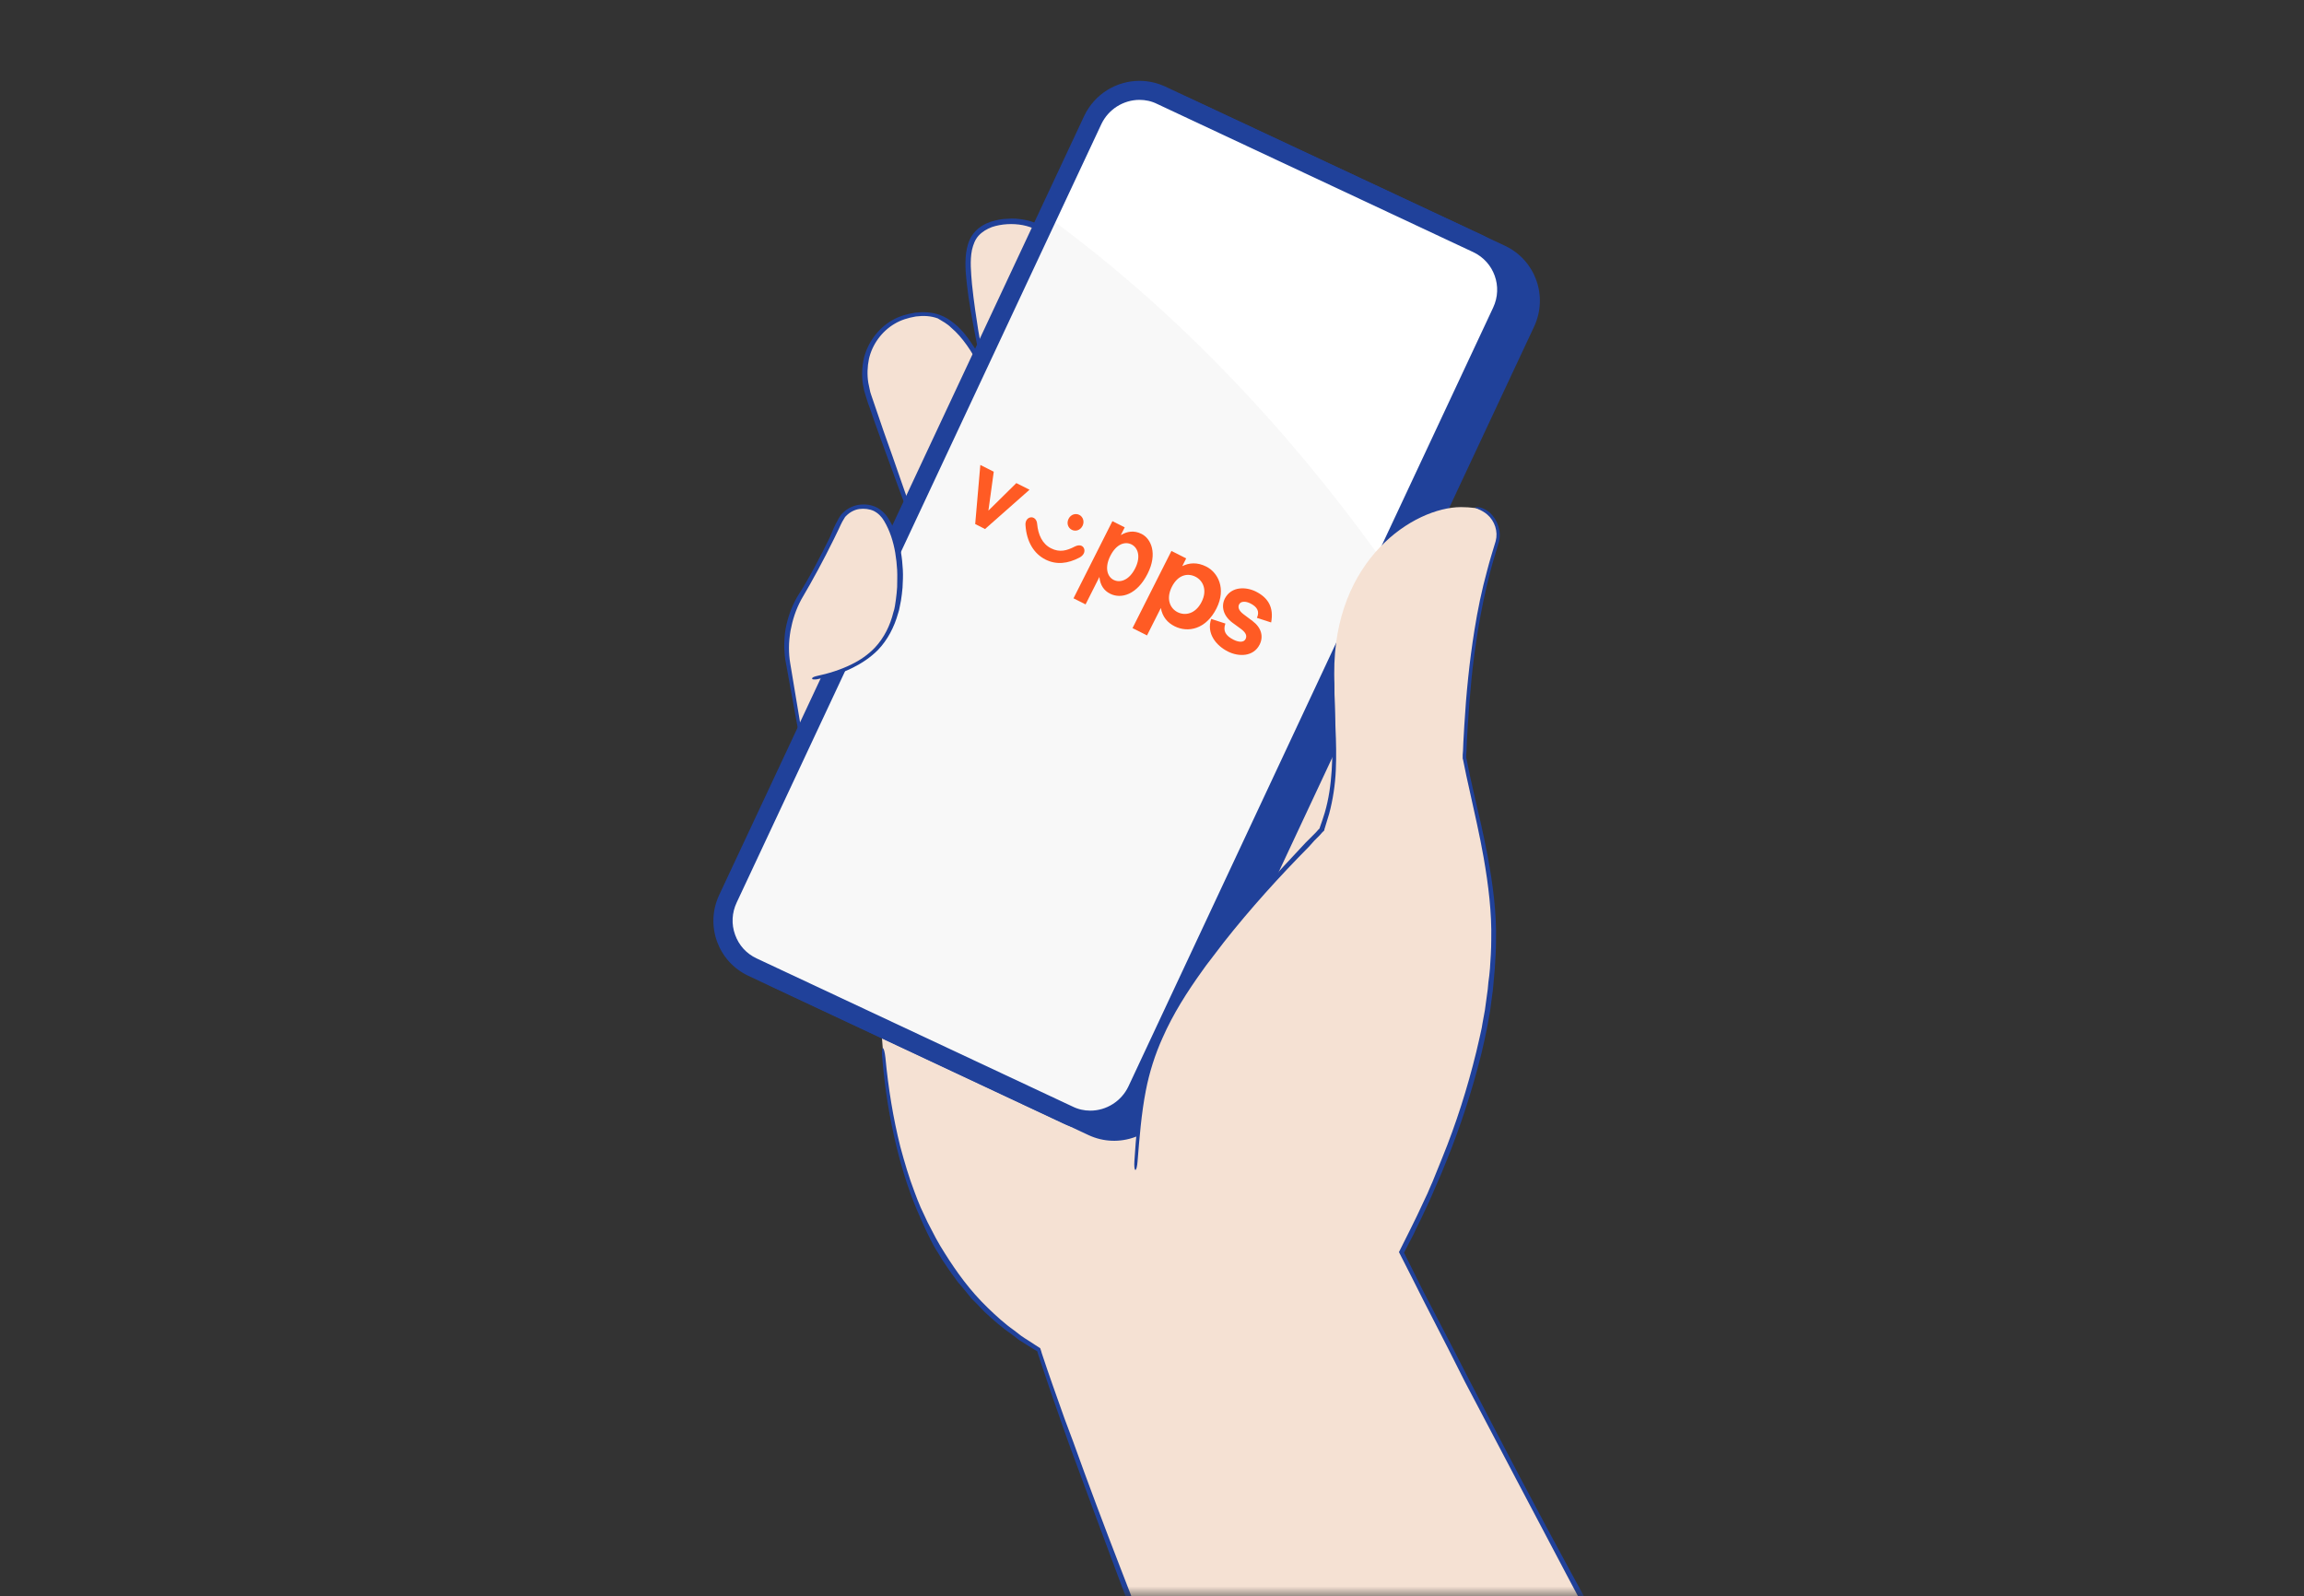
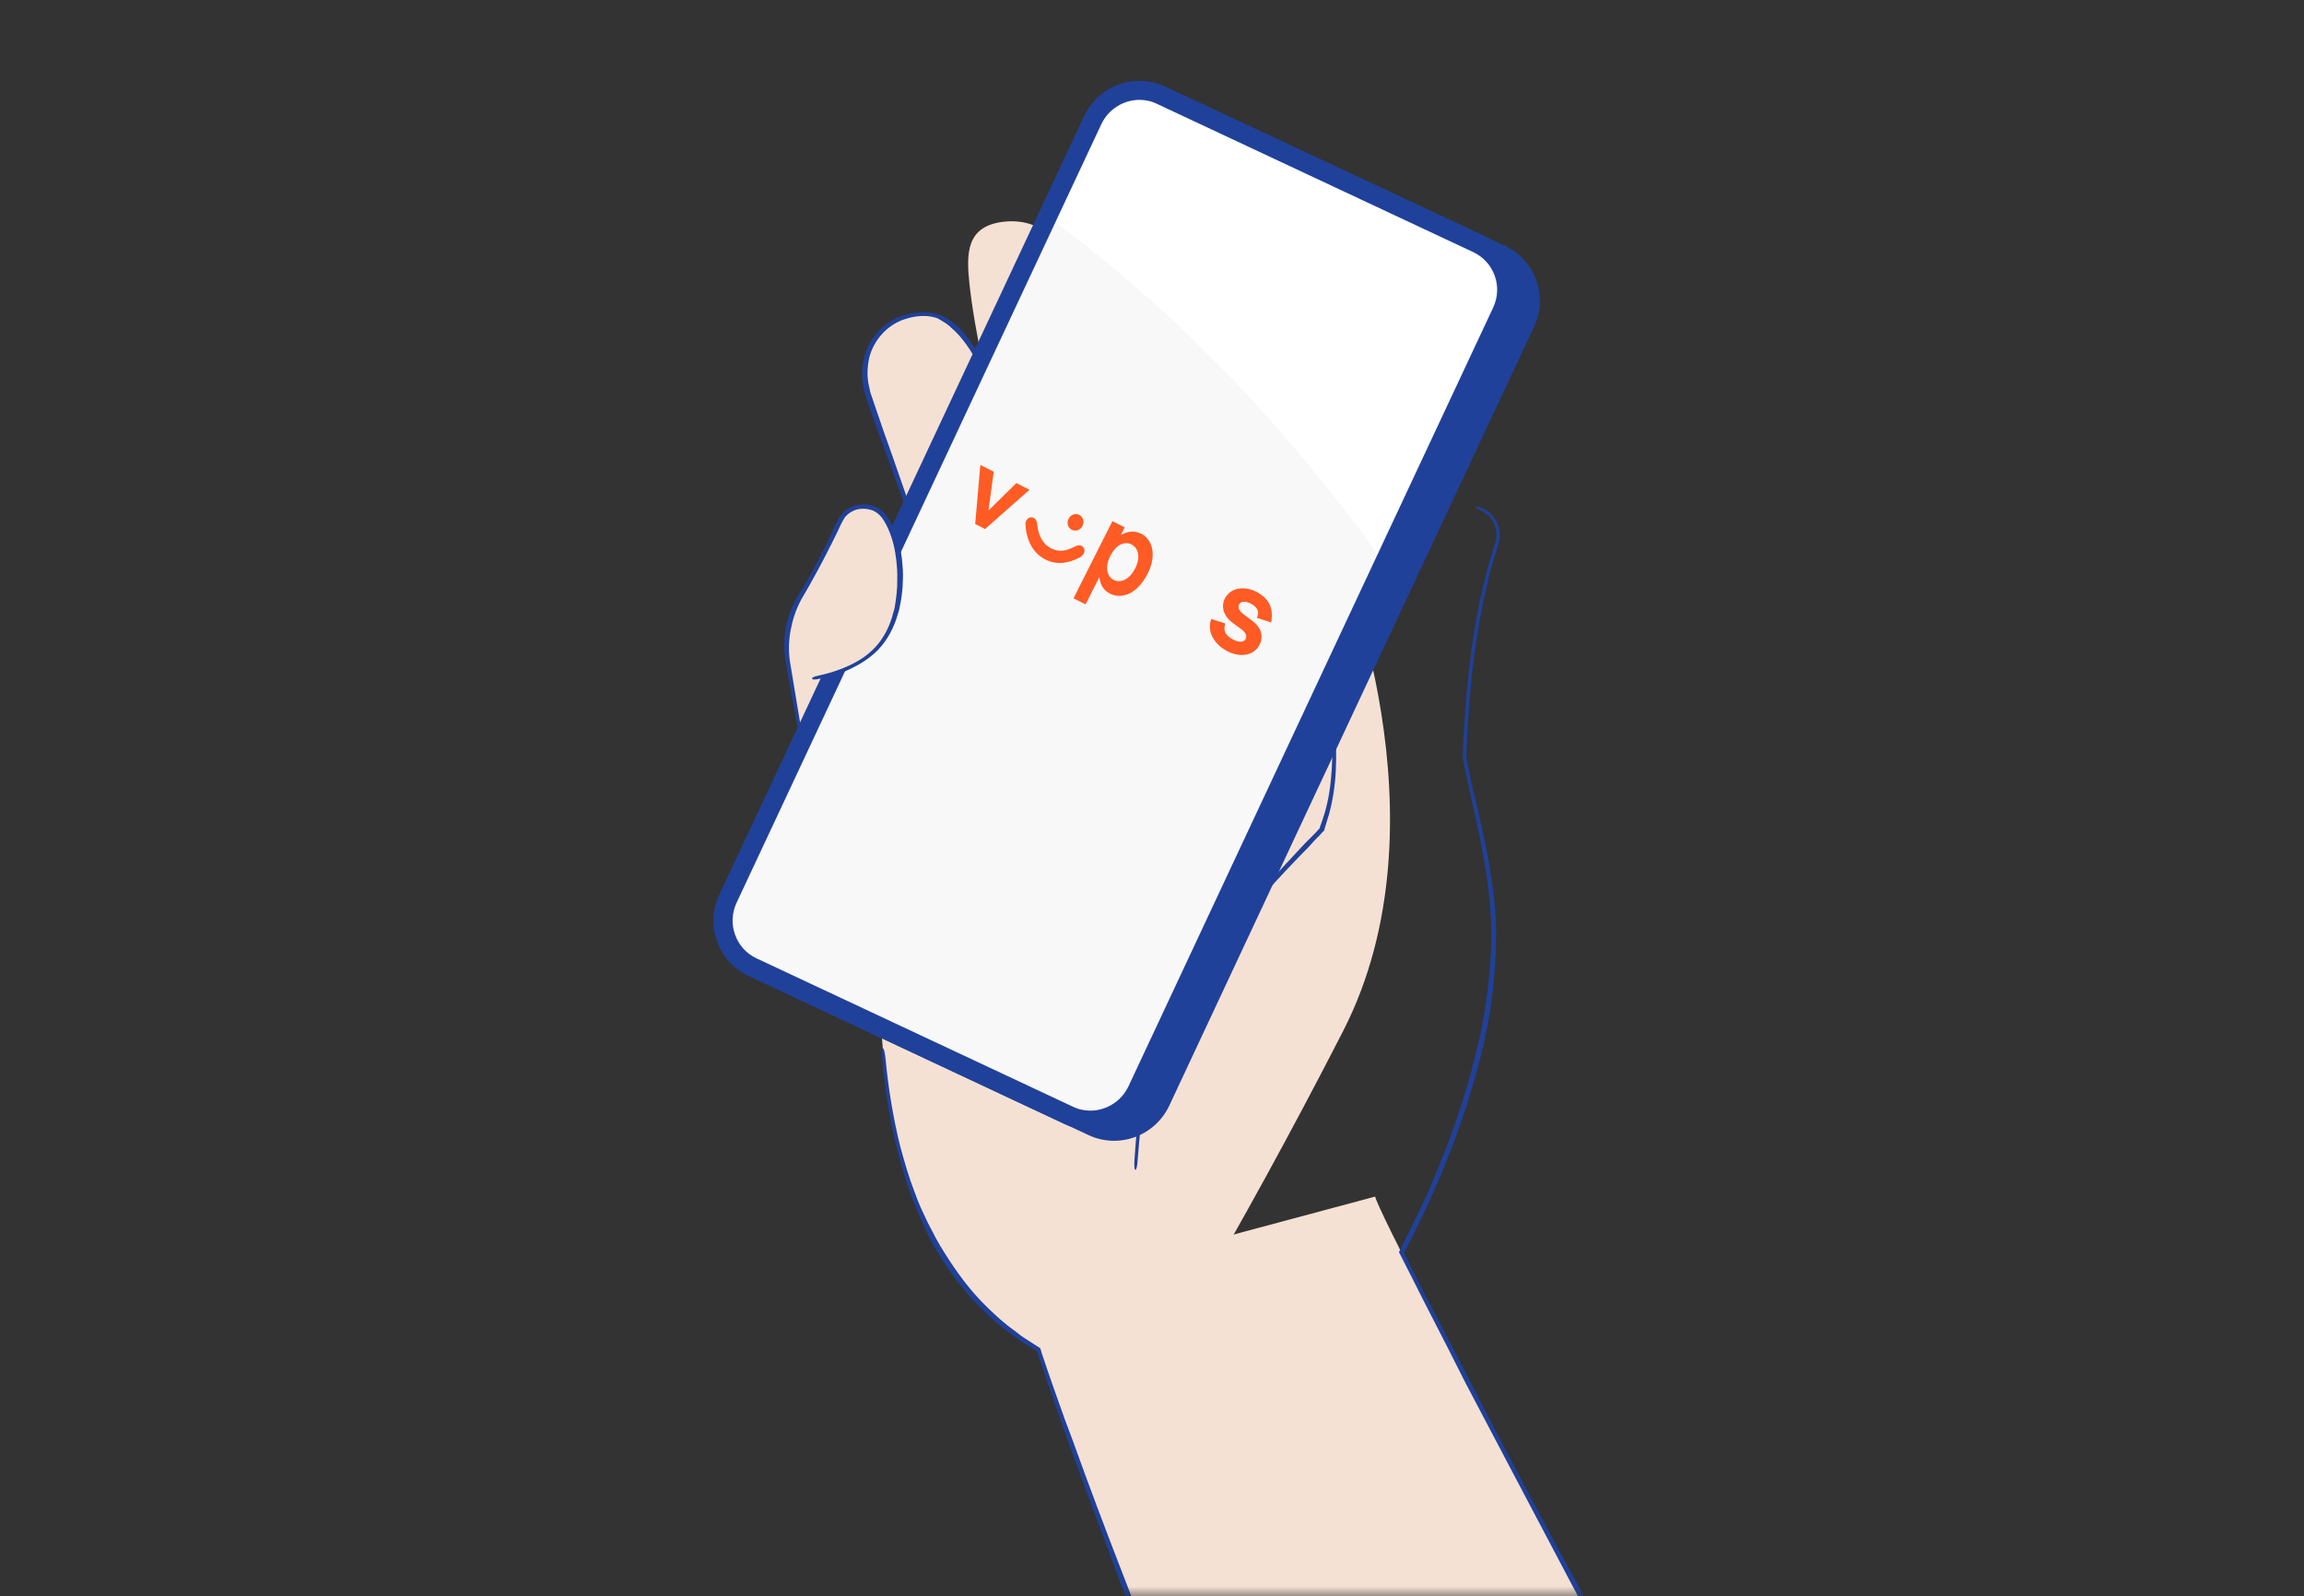
<svg xmlns="http://www.w3.org/2000/svg" width="114" height="79" viewBox="0 0 114 79" fill="none">
  <rect x="0" y="0" width="114" height="79" fill="#333333" stroke="none" />
  <mask id="mask0_699_18324" style="mask-type:alpha" maskUnits="userSpaceOnUse" x="0" y="0" width="114" height="79">
    <rect width="114" height="79" fill="#D9D9D9" />
  </mask>
  <g mask="url(#mask0_699_18324)">
    <g clip-path="url(#clip0_699_18324)">
      <path d="M49.379 20.841C49.05 20.15 48.218 16.399 47.967 14.045C47.81 12.538 47.794 11.173 49.693 10.969C54.59 10.451 54.7 20.276 55.5 21.908" fill="#F5E1D3" />
-       <path d="M52.394 12.208C52.755 12.616 53.037 13.087 53.288 13.589C53.523 14.092 53.727 14.625 53.885 15.159C54.057 15.739 54.198 16.273 54.308 16.775C54.371 17.058 54.434 17.34 54.512 17.623C54.575 17.89 54.622 18.141 54.669 18.408L54.889 19.538L55.093 20.621C55.171 20.982 55.25 21.343 55.36 21.688C55.407 21.813 55.485 21.892 55.517 21.876C55.548 21.86 55.548 21.751 55.501 21.641C55.391 21.295 55.328 20.934 55.25 20.573C55.187 20.212 55.124 19.852 55.062 19.491L54.873 18.36L54.732 17.576C54.685 17.293 54.622 16.995 54.559 16.713C54.45 16.195 54.308 15.661 54.104 15.065C53.916 14.531 53.712 13.997 53.476 13.479C53.225 12.962 52.943 12.459 52.566 12.036L52.378 11.816L52.158 11.612C51.734 11.251 51.232 10.968 50.683 10.874C50.4 10.827 50.133 10.796 49.851 10.827C49.568 10.827 49.302 10.89 49.035 10.968C48.752 11.062 48.47 11.22 48.25 11.455C48.03 11.69 47.905 11.989 47.842 12.287C47.717 12.899 47.779 13.495 47.842 14.076C47.889 14.5 47.952 14.939 48.03 15.363C48.14 16.038 48.282 16.713 48.407 17.387C48.501 17.874 48.611 18.345 48.721 18.831C48.862 19.428 49.003 20.056 49.208 20.652C49.255 20.777 49.333 20.856 49.364 20.84C49.396 20.825 49.396 20.715 49.349 20.605C49.16 20.009 49.019 19.396 48.878 18.8C48.768 18.329 48.674 17.843 48.58 17.356C48.454 16.681 48.344 16.006 48.25 15.332C48.187 14.908 48.14 14.484 48.093 14.06C48.046 13.479 47.983 12.899 48.093 12.365C48.156 12.098 48.25 11.847 48.423 11.659C48.595 11.471 48.831 11.329 49.082 11.235C49.317 11.157 49.568 11.11 49.835 11.094C50.086 11.078 50.353 11.094 50.604 11.141C51.106 11.235 51.577 11.486 51.97 11.832L52.174 12.02L52.394 12.208Z" fill="#20419A" />
      <path d="M42.271 47.065C42.256 47.018 42.256 46.987 42.24 46.94C41.047 42.231 39.65 37.476 38.975 32.626C38.913 32.124 38.913 31.622 39.007 31.135C39.258 29.691 40.984 29.017 42.146 29.911C42.915 30.508 43.7 31.653 44.264 33.772C45.724 39.391 46.525 42.075 46.525 42.075" fill="#F5E1D3" />
      <path d="M56.617 68.63C46.792 66.904 43.559 58.695 43.559 48.714L66.222 27.432C66.222 27.432 71.809 40.568 66.457 51.021C61.105 61.473 56.617 68.63 56.617 68.63Z" fill="#F5E1D3" />
      <path d="M47.279 32.047C46.714 29.834 43.12 20.338 42.868 19.334C42.398 17.435 43.559 16.006 44.877 15.677C48.236 14.814 48.88 19.067 53.415 29.567" fill="#F5E1D3" />
      <path d="M47.059 16.211C47.357 16.462 47.608 16.76 47.844 17.09C48.079 17.419 48.267 17.765 48.471 18.125C48.848 18.847 49.178 19.601 49.492 20.354C49.821 21.17 50.135 21.908 50.418 22.614L50.904 23.776C51.045 24.137 51.202 24.482 51.344 24.843L51.987 26.381C52.395 27.354 52.803 28.327 53.227 29.284C53.306 29.457 53.4 29.583 53.431 29.567C53.462 29.551 53.447 29.394 53.368 29.222C52.96 28.248 52.552 27.26 52.16 26.287L51.548 24.749L51.124 23.666C50.967 23.273 50.81 22.881 50.669 22.489C50.386 21.782 50.088 21.045 49.727 20.229C49.398 19.491 49.052 18.738 48.675 18.016C48.487 17.655 48.283 17.294 48.048 16.948C47.812 16.603 47.561 16.289 47.232 16.022C47.012 15.834 46.761 15.677 46.494 15.583C46.102 15.442 45.694 15.426 45.285 15.473C44.893 15.536 44.485 15.646 44.14 15.85C43.434 16.258 42.931 16.964 42.743 17.733C42.649 18.157 42.633 18.596 42.696 19.02L42.759 19.334C42.79 19.444 42.821 19.538 42.853 19.648C42.916 19.852 42.978 20.056 43.057 20.244C43.324 21.045 43.622 21.829 43.904 22.614L44.548 24.372C44.893 25.298 45.238 26.224 45.568 27.15C45.803 27.825 46.054 28.484 46.274 29.159C46.557 29.991 46.871 30.869 47.122 31.733C47.169 31.905 47.247 32.031 47.294 32.031C47.342 32.031 47.326 31.874 47.279 31.686C47.028 30.807 46.729 29.944 46.447 29.096C46.212 28.421 45.976 27.762 45.741 27.087L44.752 24.278C44.548 23.697 44.344 23.101 44.14 22.52C43.857 21.735 43.575 20.935 43.308 20.134C43.245 19.93 43.167 19.742 43.104 19.538C43.072 19.444 43.041 19.35 43.026 19.24L42.963 18.942C42.9 18.549 42.916 18.141 42.994 17.765C43.151 17.058 43.622 16.399 44.265 16.022C44.579 15.834 44.94 15.724 45.317 15.661C45.694 15.614 46.054 15.63 46.4 15.756C46.635 15.897 46.871 16.022 47.059 16.211Z" fill="#20419A" />
      <path d="M53.855 56.169L38.223 48.839C36.716 48.133 36.072 46.344 36.779 44.837L54.828 6.291C55.534 4.784 57.323 4.141 58.83 4.847L74.462 12.161C75.968 12.867 76.612 14.656 75.906 16.163L57.857 54.709C57.15 56.216 55.361 56.875 53.855 56.169Z" fill="#20419A" />
      <path d="M52.678 55.291L37.297 48.087C35.79 47.381 35.147 45.592 35.853 44.085L53.651 6.057C54.357 4.55 56.146 3.906 57.653 4.613L73.034 11.817C74.54 12.523 75.184 14.312 74.478 15.819L56.68 53.831C55.974 55.338 54.184 55.997 52.678 55.291Z" fill="#F8F8F8" />
      <path d="M51.547 10.512L52.897 7.625C54.058 5.145 57.024 4.078 59.504 5.239L71.385 10.811C73.865 11.972 74.932 14.938 73.77 17.418L68.717 28.2C64.856 22.707 59.127 15.974 51.547 10.512Z" fill="white" />
      <path d="M56.381 4V4.942C56.679 4.942 56.977 5.004 57.26 5.146L72.892 12.475C73.927 12.962 74.367 14.186 73.88 15.222L55.831 53.768C55.486 54.49 54.749 54.961 53.948 54.961C53.65 54.961 53.352 54.898 53.069 54.757L37.437 47.427C36.935 47.192 36.559 46.784 36.37 46.25C36.182 45.732 36.213 45.167 36.449 44.665L54.498 6.134C54.843 5.413 55.58 4.942 56.381 4.942V4ZM56.381 4C55.251 4 54.168 4.643 53.65 5.726L35.585 44.288C34.879 45.795 35.523 47.584 37.029 48.29L52.661 55.62C53.069 55.808 53.509 55.902 53.932 55.902C55.062 55.902 56.145 55.259 56.663 54.176L74.744 15.614C75.45 14.107 74.806 12.318 73.3 11.612L57.652 4.282C57.244 4.094 56.805 4 56.381 4Z" fill="#20419A" />
      <path d="M62.973 97.398C60.87 91.889 50.653 66.432 50.605 63.89L68.042 59.213C68.183 60.233 85.824 93.757 88.602 97.398" fill="#F5E1D3" />
-       <path d="M65.405 41.039C66.252 38.623 66.048 36.943 66.017 33.365C65.97 27.652 69.972 25.109 72.279 25.094C72.514 25.094 72.75 25.109 73.001 25.141C73.817 25.282 74.304 26.114 74.068 26.899C73.535 28.609 72.703 31.434 72.467 37.524C73.032 40.365 73.88 43.174 73.911 46.062C73.99 53.203 70.082 61.615 66.158 67.171L56.49 63.31C56.349 61.537 56.035 59.669 56.176 57.864C56.6 52.481 56.632 50.048 65.405 41.039Z" fill="#F5E1D3" />
      <path d="M65.028 41.604L65.295 41.337L65.42 41.196L65.499 41.118C65.53 41.102 65.53 41.071 65.53 41.039L65.546 40.992L65.656 40.631L65.766 40.27C65.954 39.564 66.064 38.826 66.095 38.104C66.126 37.414 66.111 36.723 66.079 36.033C66.064 35.342 66.032 34.667 66.017 33.977C66.017 33.725 65.969 33.537 65.938 33.537C65.891 33.537 65.86 33.725 65.86 33.977C65.86 34.667 65.891 35.358 65.907 36.048C65.922 36.739 65.938 37.429 65.891 38.12C65.844 38.826 65.75 39.532 65.546 40.223L65.436 40.568L65.31 40.929L65.295 40.976V40.992L65.232 41.055L65.106 41.196L64.84 41.463L64.588 41.714C63.145 43.252 61.685 44.853 60.367 46.469C60.147 46.752 59.927 47.035 59.692 47.333C59.55 47.521 59.409 47.709 59.284 47.913C58.546 48.965 57.855 50.079 57.353 51.272C56.976 52.12 56.694 53.03 56.521 53.94C56.302 55.086 56.207 56.279 56.129 57.456C56.113 57.691 56.129 57.88 56.176 57.895C56.223 57.911 56.27 57.707 56.286 57.471C56.38 56.294 56.474 55.102 56.694 53.972C56.867 53.077 57.149 52.182 57.526 51.351C58.044 50.173 58.734 49.09 59.488 48.039C59.613 47.851 59.754 47.678 59.896 47.49C60.115 47.207 60.335 46.909 60.555 46.627C61.842 44.994 63.286 43.393 64.777 41.887L65.028 41.604Z" fill="#20419A" />
      <path d="M40.231 33.601C42.914 33.114 44.594 31.827 44.594 28.531C44.594 27.558 44.374 26.444 43.856 25.643C43.307 24.796 42.02 24.906 41.58 25.816C40.984 27.072 40.309 28.374 39.666 29.426C39.069 30.383 38.834 31.529 38.991 32.643" fill="#F5E1D3" />
      <path d="M41.063 26.584C40.576 27.573 40.058 28.578 39.446 29.535C39.132 30.084 38.96 30.634 38.865 31.152C38.818 31.45 38.803 31.748 38.803 32.046C38.818 32.313 38.834 32.596 38.897 32.862L39.101 33.992L39.493 36.143C39.509 36.268 39.572 36.362 39.619 36.362C39.666 36.362 39.682 36.252 39.65 36.127L39.289 33.961L39.101 32.831C39.054 32.564 39.038 32.313 39.038 32.046C39.038 31.764 39.069 31.481 39.117 31.199C39.211 30.697 39.368 30.179 39.65 29.661C40.215 28.703 40.765 27.683 41.251 26.694L41.502 26.177C41.565 26.051 41.612 25.925 41.675 25.816C41.706 25.768 41.738 25.706 41.769 25.659L41.816 25.58L41.879 25.517C42.051 25.345 42.287 25.219 42.522 25.188C42.758 25.156 43.025 25.188 43.229 25.282C43.448 25.392 43.621 25.564 43.747 25.784C44.029 26.255 44.202 26.804 44.296 27.354C44.343 27.636 44.374 27.919 44.39 28.201C44.406 28.484 44.39 28.766 44.39 29.049C44.374 29.253 44.359 29.472 44.327 29.676L44.28 29.99L44.249 30.147L44.202 30.304C44.045 30.948 43.747 31.56 43.291 32.046C42.962 32.392 42.554 32.674 42.13 32.878C41.596 33.145 40.984 33.333 40.388 33.459C40.262 33.49 40.168 33.537 40.184 33.584C40.184 33.631 40.294 33.631 40.419 33.616C41.031 33.49 41.659 33.318 42.209 33.035C42.648 32.815 43.072 32.533 43.433 32.172C43.919 31.67 44.249 31.026 44.437 30.351L44.484 30.194L44.516 30.037L44.578 29.724C44.61 29.504 44.641 29.3 44.657 29.08C44.672 28.782 44.688 28.499 44.672 28.201C44.657 27.903 44.626 27.605 44.578 27.322C44.468 26.741 44.28 26.177 43.966 25.674C43.825 25.439 43.605 25.219 43.339 25.093C43.072 24.968 42.773 24.937 42.475 24.984C42.193 25.031 41.91 25.172 41.706 25.376L41.628 25.454L41.565 25.549C41.518 25.611 41.486 25.674 41.455 25.737C41.377 25.863 41.33 25.972 41.267 26.098L41.063 26.584Z" fill="#20419A" />
      <path d="M72.483 68.38C74.147 71.535 75.858 74.799 77.553 78.001C78.479 79.743 79.31 81.312 80.111 82.788C80.566 83.604 81.005 84.436 81.461 85.252C81.884 86.005 82.292 86.759 82.716 87.512C83.313 88.595 83.925 89.678 84.537 90.761C85.118 91.781 85.698 92.801 86.294 93.821L87.189 95.344L87.66 96.097C87.817 96.348 87.958 96.599 88.131 96.835C88.366 97.18 88.586 97.431 88.617 97.4C88.649 97.368 88.492 97.086 88.256 96.74C88.084 96.505 87.942 96.238 87.785 96.003L87.33 95.249L86.436 93.727C85.855 92.707 85.274 91.671 84.694 90.651C84.097 89.584 83.501 88.501 82.92 87.433C82.512 86.68 82.104 85.927 81.696 85.158C81.257 84.342 80.817 83.51 80.362 82.678C79.561 81.203 78.73 79.633 77.772 77.891C76.046 74.721 74.335 71.456 72.703 68.302L71.856 66.654C71.447 65.869 71.039 65.084 70.631 64.299C70.427 63.907 70.223 63.515 70.035 63.122C69.847 62.746 69.658 62.369 69.47 61.992C69.564 61.82 69.642 61.647 69.737 61.474C69.831 61.286 69.941 61.098 70.019 60.91C70.207 60.533 70.396 60.14 70.569 59.764C70.663 59.575 70.741 59.387 70.835 59.183C70.914 58.995 71.008 58.791 71.086 58.602C71.259 58.226 71.416 57.833 71.573 57.441C72.263 55.746 72.844 53.957 73.299 52.136L73.456 51.446C73.503 51.21 73.55 50.99 73.598 50.755L73.723 50.064L73.817 49.358L73.864 49.013L73.896 48.668C73.912 48.432 73.943 48.197 73.959 47.961C73.99 47.49 74.021 47.02 74.021 46.549C74.053 45.152 73.864 43.755 73.613 42.39C73.409 41.307 73.158 40.24 72.907 39.172C72.781 38.639 72.672 38.105 72.562 37.556L72.546 37.509C72.546 37.509 72.546 37.509 72.546 37.493V37.462V37.352L72.562 37.148L72.577 36.74C72.593 36.457 72.609 36.19 72.624 35.923C72.672 35.139 72.734 34.354 72.813 33.554C72.891 32.769 73.001 31.984 73.127 31.2C73.284 30.226 73.488 29.253 73.739 28.28C73.864 27.794 74.021 27.323 74.163 26.821C74.304 26.303 74.1 25.722 73.707 25.361C73.535 25.22 73.362 25.141 73.221 25.11C73.08 25.078 73.001 25.094 73.001 25.11C72.986 25.157 73.315 25.22 73.598 25.471C73.959 25.785 74.131 26.303 74.006 26.774C73.864 27.244 73.707 27.747 73.582 28.233C73.315 29.206 73.111 30.195 72.954 31.184C72.703 32.753 72.546 34.323 72.452 35.908C72.436 36.19 72.421 36.457 72.405 36.74L72.389 37.148L72.373 37.352V37.462C72.373 37.477 72.373 37.509 72.373 37.54L72.389 37.587C72.499 38.136 72.609 38.67 72.734 39.204C72.97 40.287 73.221 41.354 73.409 42.437C73.645 43.787 73.817 45.168 73.786 46.517C73.786 46.988 73.754 47.443 73.723 47.914C73.707 48.15 73.676 48.385 73.645 48.605L73.613 48.95L73.566 49.295L73.472 49.986L73.346 50.676C73.315 50.912 73.252 51.132 73.205 51.367L73.048 52.042C72.609 53.847 72.044 55.62 71.353 57.315C71.196 57.692 71.039 58.084 70.882 58.477C70.804 58.665 70.71 58.853 70.631 59.057C70.537 59.246 70.459 59.434 70.365 59.623C70.192 59.999 70.004 60.392 69.815 60.768C69.721 60.956 69.627 61.145 69.533 61.333L69.219 61.961C69.627 62.761 70.035 63.562 70.443 64.378C70.851 65.163 71.243 65.948 71.651 66.732L72.483 68.38Z" fill="#20419A" />
      <path d="M52.678 70.216C52.301 69.149 51.908 68.066 51.547 66.967L51.516 66.858L51.5 66.811C51.485 66.779 51.485 66.748 51.469 66.716L51.249 66.575L50.888 66.34C50.763 66.261 50.637 66.183 50.527 66.104L50.182 65.837C49.711 65.508 49.287 65.115 48.879 64.723C47.985 63.86 47.326 62.934 46.761 62.039C46.604 61.788 46.447 61.537 46.305 61.27L46.101 60.878C46.039 60.752 45.96 60.611 45.897 60.486L45.552 59.748C45.442 59.497 45.348 59.246 45.254 58.995C44.971 58.257 44.752 57.504 44.548 56.75C44.187 55.306 43.951 53.831 43.81 52.34C43.779 52.073 43.731 51.869 43.684 51.869C43.637 51.869 43.622 52.089 43.653 52.356C43.779 53.862 44.014 55.353 44.375 56.813C44.563 57.566 44.783 58.335 45.05 59.057C45.144 59.308 45.238 59.575 45.348 59.826L45.678 60.58C45.74 60.721 45.803 60.846 45.866 60.988L46.07 61.396C46.196 61.663 46.368 61.929 46.525 62.181C46.588 62.29 46.666 62.416 46.745 62.526C46.808 62.636 46.902 62.745 46.98 62.871C47.059 62.981 47.137 63.106 47.231 63.216C47.31 63.326 47.388 63.452 47.498 63.562C47.687 63.781 47.875 64.017 48.063 64.252C48.283 64.472 48.503 64.692 48.722 64.927C49.146 65.32 49.586 65.712 50.072 66.041L50.417 66.308C50.543 66.387 50.669 66.465 50.794 66.544L51.171 66.779L51.328 66.873V66.889L51.343 66.936L51.375 67.046C51.736 68.144 52.112 69.243 52.489 70.31L52.882 71.425C53.635 73.481 54.42 75.584 55.173 77.608C55.989 79.79 56.852 82.05 57.731 84.247C58.061 85.063 58.39 85.895 58.704 86.711C59.222 88.014 59.74 89.317 60.258 90.619L61.372 93.429C61.828 94.606 62.314 95.814 62.769 97.007C62.863 97.242 62.973 97.431 63.005 97.415C63.036 97.399 63.005 97.195 62.91 96.944C62.455 95.736 61.984 94.527 61.514 93.35C61.153 92.409 60.776 91.483 60.415 90.541L58.908 86.617C58.594 85.801 58.281 84.969 57.967 84.153C57.119 81.924 56.24 79.68 55.408 77.514C54.624 75.49 53.839 73.402 53.101 71.346L52.678 70.216Z" fill="#20419A" />
    </g>
    <path d="M49.17 23.343L48.906 25.268L50.287 23.906L50.94 24.235L48.739 26.179L48.252 25.933L48.506 23.008L49.17 23.343Z" fill="#FF5B24" />
    <path d="M52.006 27.134C52.432 27.349 52.786 27.25 53.177 27.047C53.391 26.938 53.571 26.983 53.636 27.139C53.702 27.296 53.62 27.486 53.407 27.594C52.837 27.893 52.268 27.961 51.727 27.688C51.14 27.391 50.795 26.786 50.742 26.003C50.719 25.791 50.829 25.631 50.987 25.603C51.146 25.575 51.3 25.699 51.317 25.923C51.365 26.457 51.568 26.914 52.006 27.134ZM53.563 26.023C53.452 26.244 53.216 26.311 53.032 26.218C52.848 26.125 52.761 25.896 52.872 25.674C52.984 25.453 53.22 25.387 53.404 25.48C53.588 25.573 53.669 25.814 53.563 26.023Z" fill="#FF5B24" />
    <path d="M55.65 26.097L55.456 26.481C55.758 26.296 56.109 26.232 56.485 26.422C56.961 26.662 57.282 27.402 56.784 28.388C56.261 29.426 55.478 29.658 54.925 29.379C54.637 29.234 54.436 28.972 54.398 28.551L53.713 29.909L53.116 29.608L55.041 25.79L55.65 26.097ZM54.939 27.506C54.648 28.082 54.781 28.535 55.102 28.697C55.412 28.853 55.864 28.727 56.167 28.125C56.465 27.536 56.297 27.098 55.987 26.942C55.677 26.785 55.243 26.904 54.939 27.506Z" fill="#FF5B24" />
-     <path d="M58.691 27.633L58.498 28.017C58.833 27.848 59.235 27.81 59.686 28.038C60.257 28.326 60.688 29.122 60.191 30.108C59.668 31.146 58.778 31.324 58.114 30.989C57.769 30.815 57.515 30.527 57.438 30.086L56.753 31.444L56.036 31.082L57.961 27.264L58.691 27.633ZM57.981 29.042C57.69 29.619 57.88 30.1 58.265 30.294C58.637 30.482 59.151 30.387 59.455 29.785C59.752 29.196 59.522 28.727 59.15 28.539C58.765 28.345 58.285 28.44 57.981 29.042Z" fill="#FF5B24" />
    <path d="M62.146 29.277C62.744 29.579 63.037 30.057 62.895 30.803L62.192 30.575C62.343 30.242 62.187 30.022 61.868 29.861C61.629 29.74 61.392 29.746 61.31 29.909C61.246 30.035 61.276 30.207 61.53 30.398L61.978 30.734C62.413 31.063 62.527 31.498 62.325 31.899C62.021 32.501 61.298 32.514 60.752 32.239C60.18 31.95 59.681 31.352 59.929 30.628L60.632 30.857C60.495 31.228 60.657 31.467 61.03 31.655C61.309 31.796 61.546 31.79 61.628 31.627C61.704 31.476 61.668 31.317 61.387 31.112L60.973 30.809C60.538 30.48 60.404 30.018 60.606 29.617C60.935 28.997 61.667 29.036 62.146 29.277Z" fill="#FF5B24" />
  </g>
  <defs>
    <clipPath id="clip0_699_18324">
      <rect width="53.425" height="93.493" fill="white" transform="translate(35.303 4)" />
    </clipPath>
  </defs>
</svg>